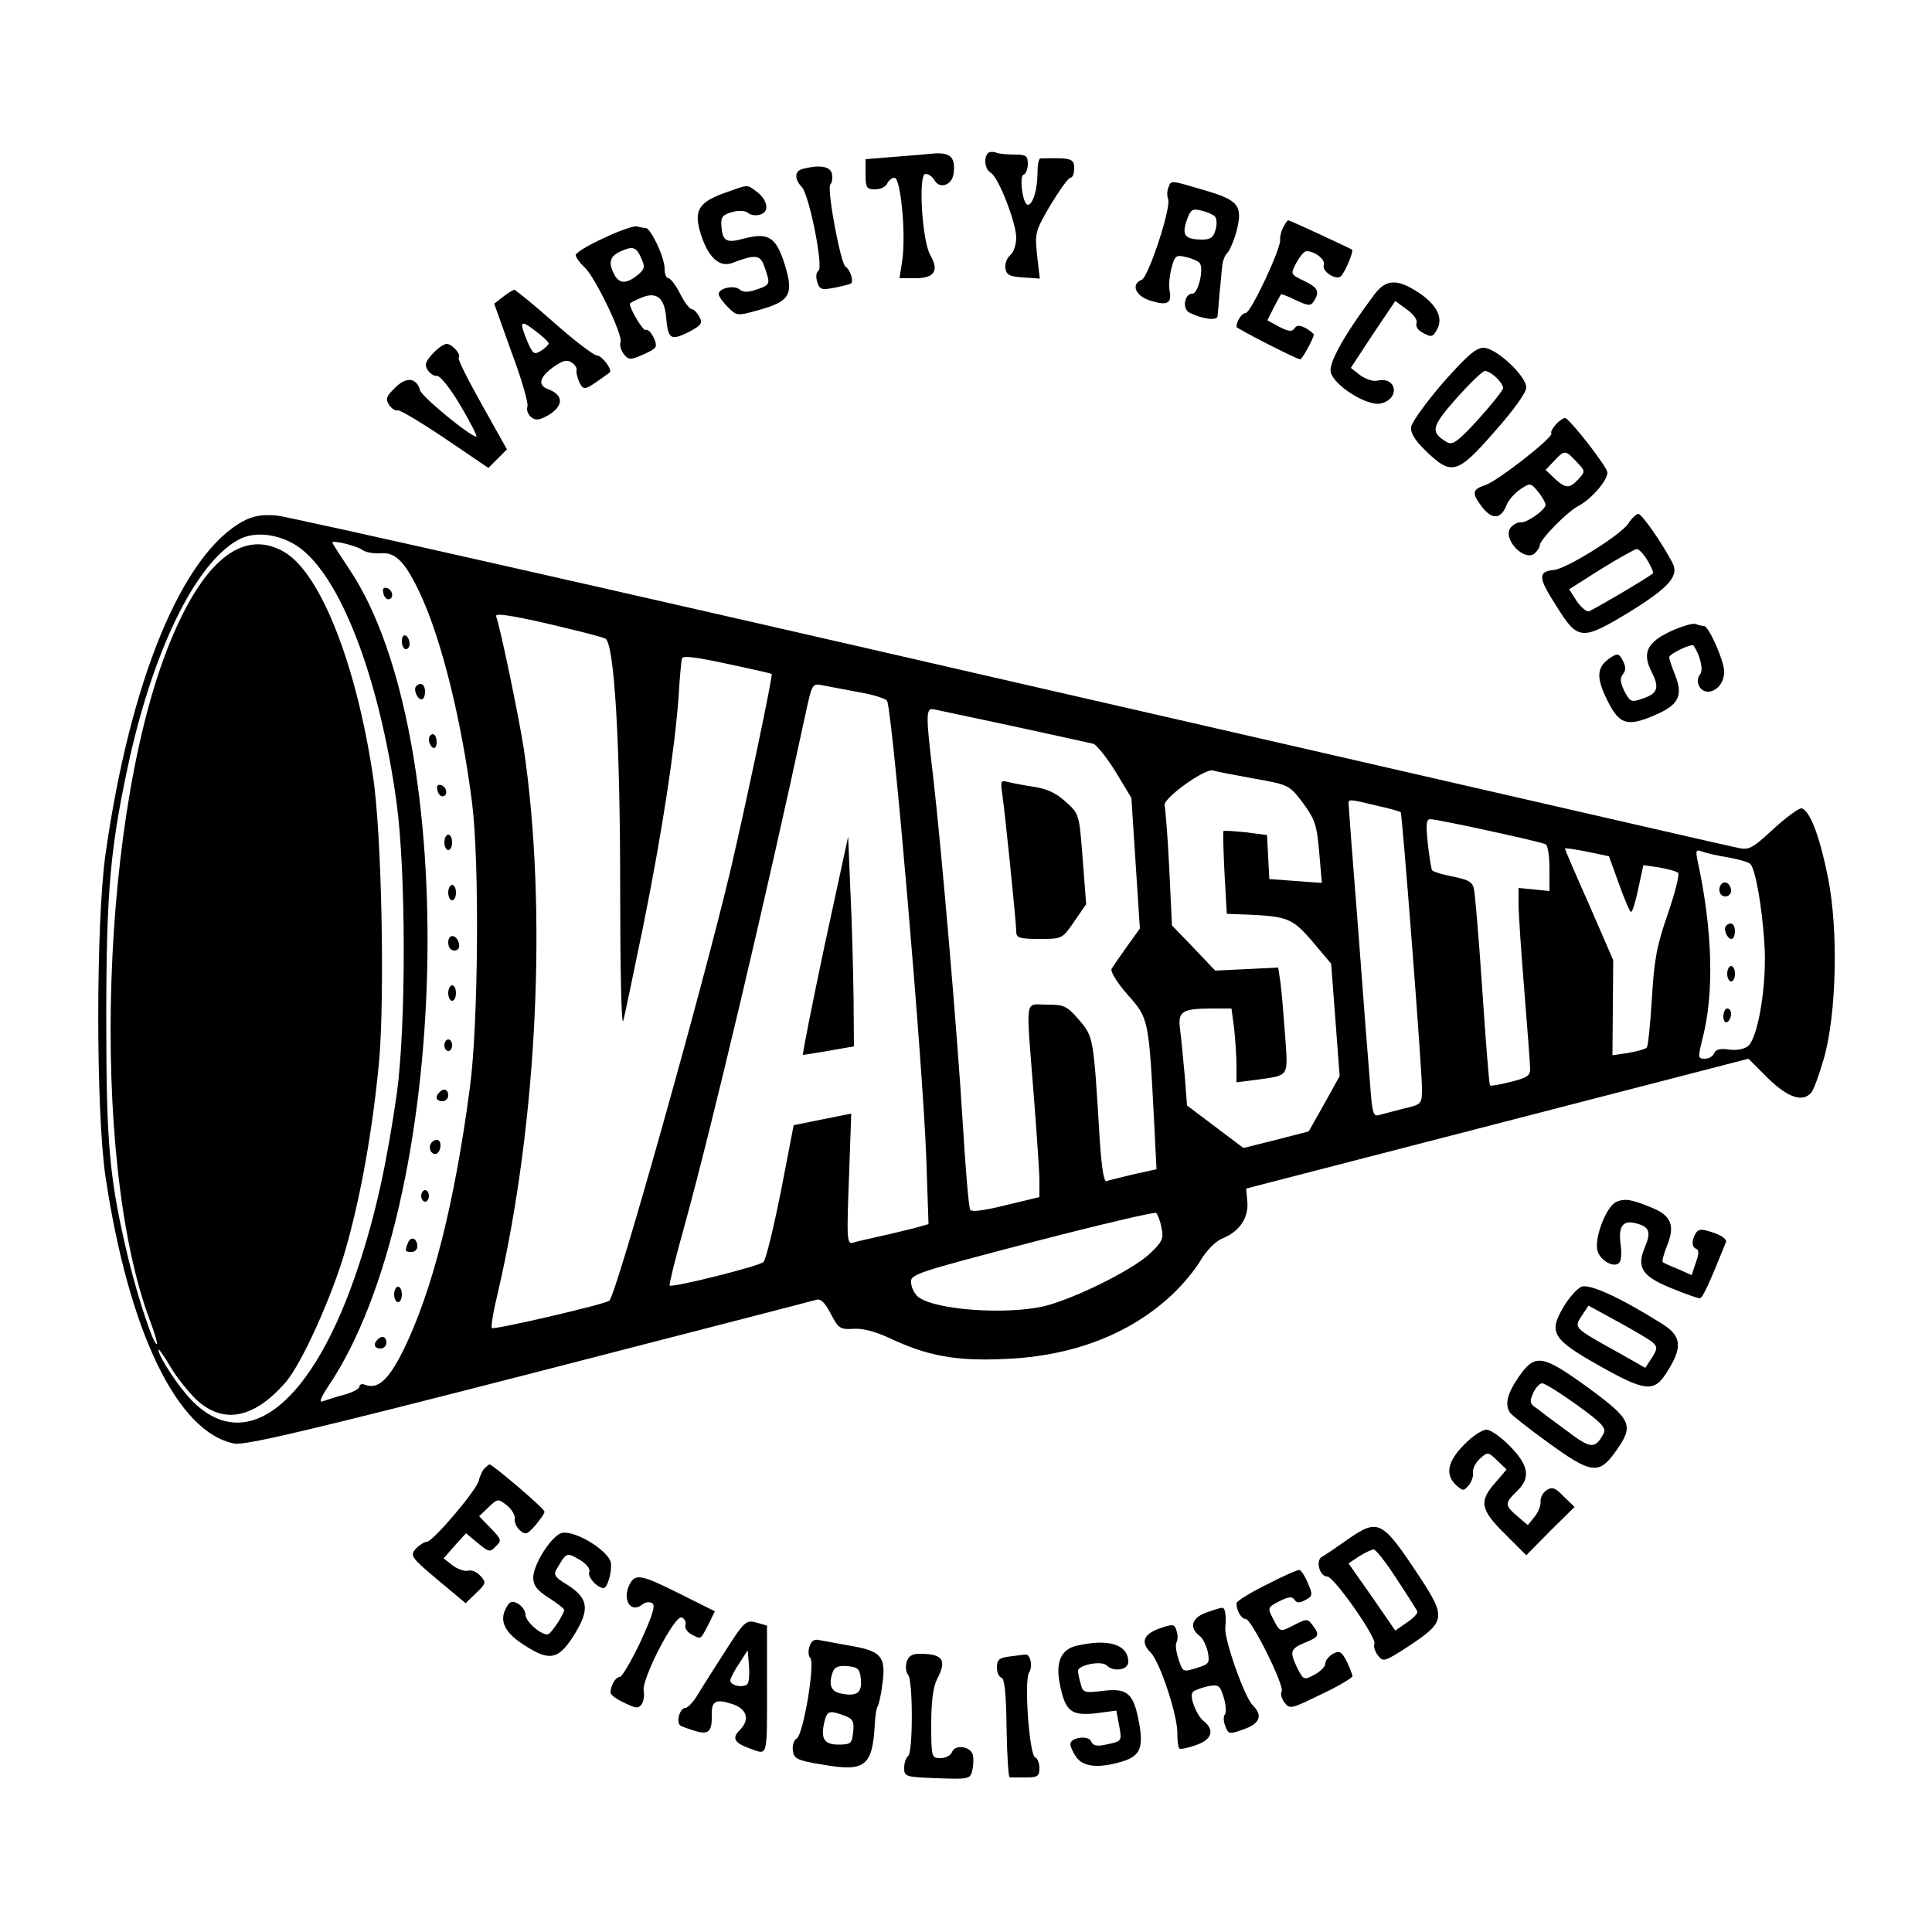
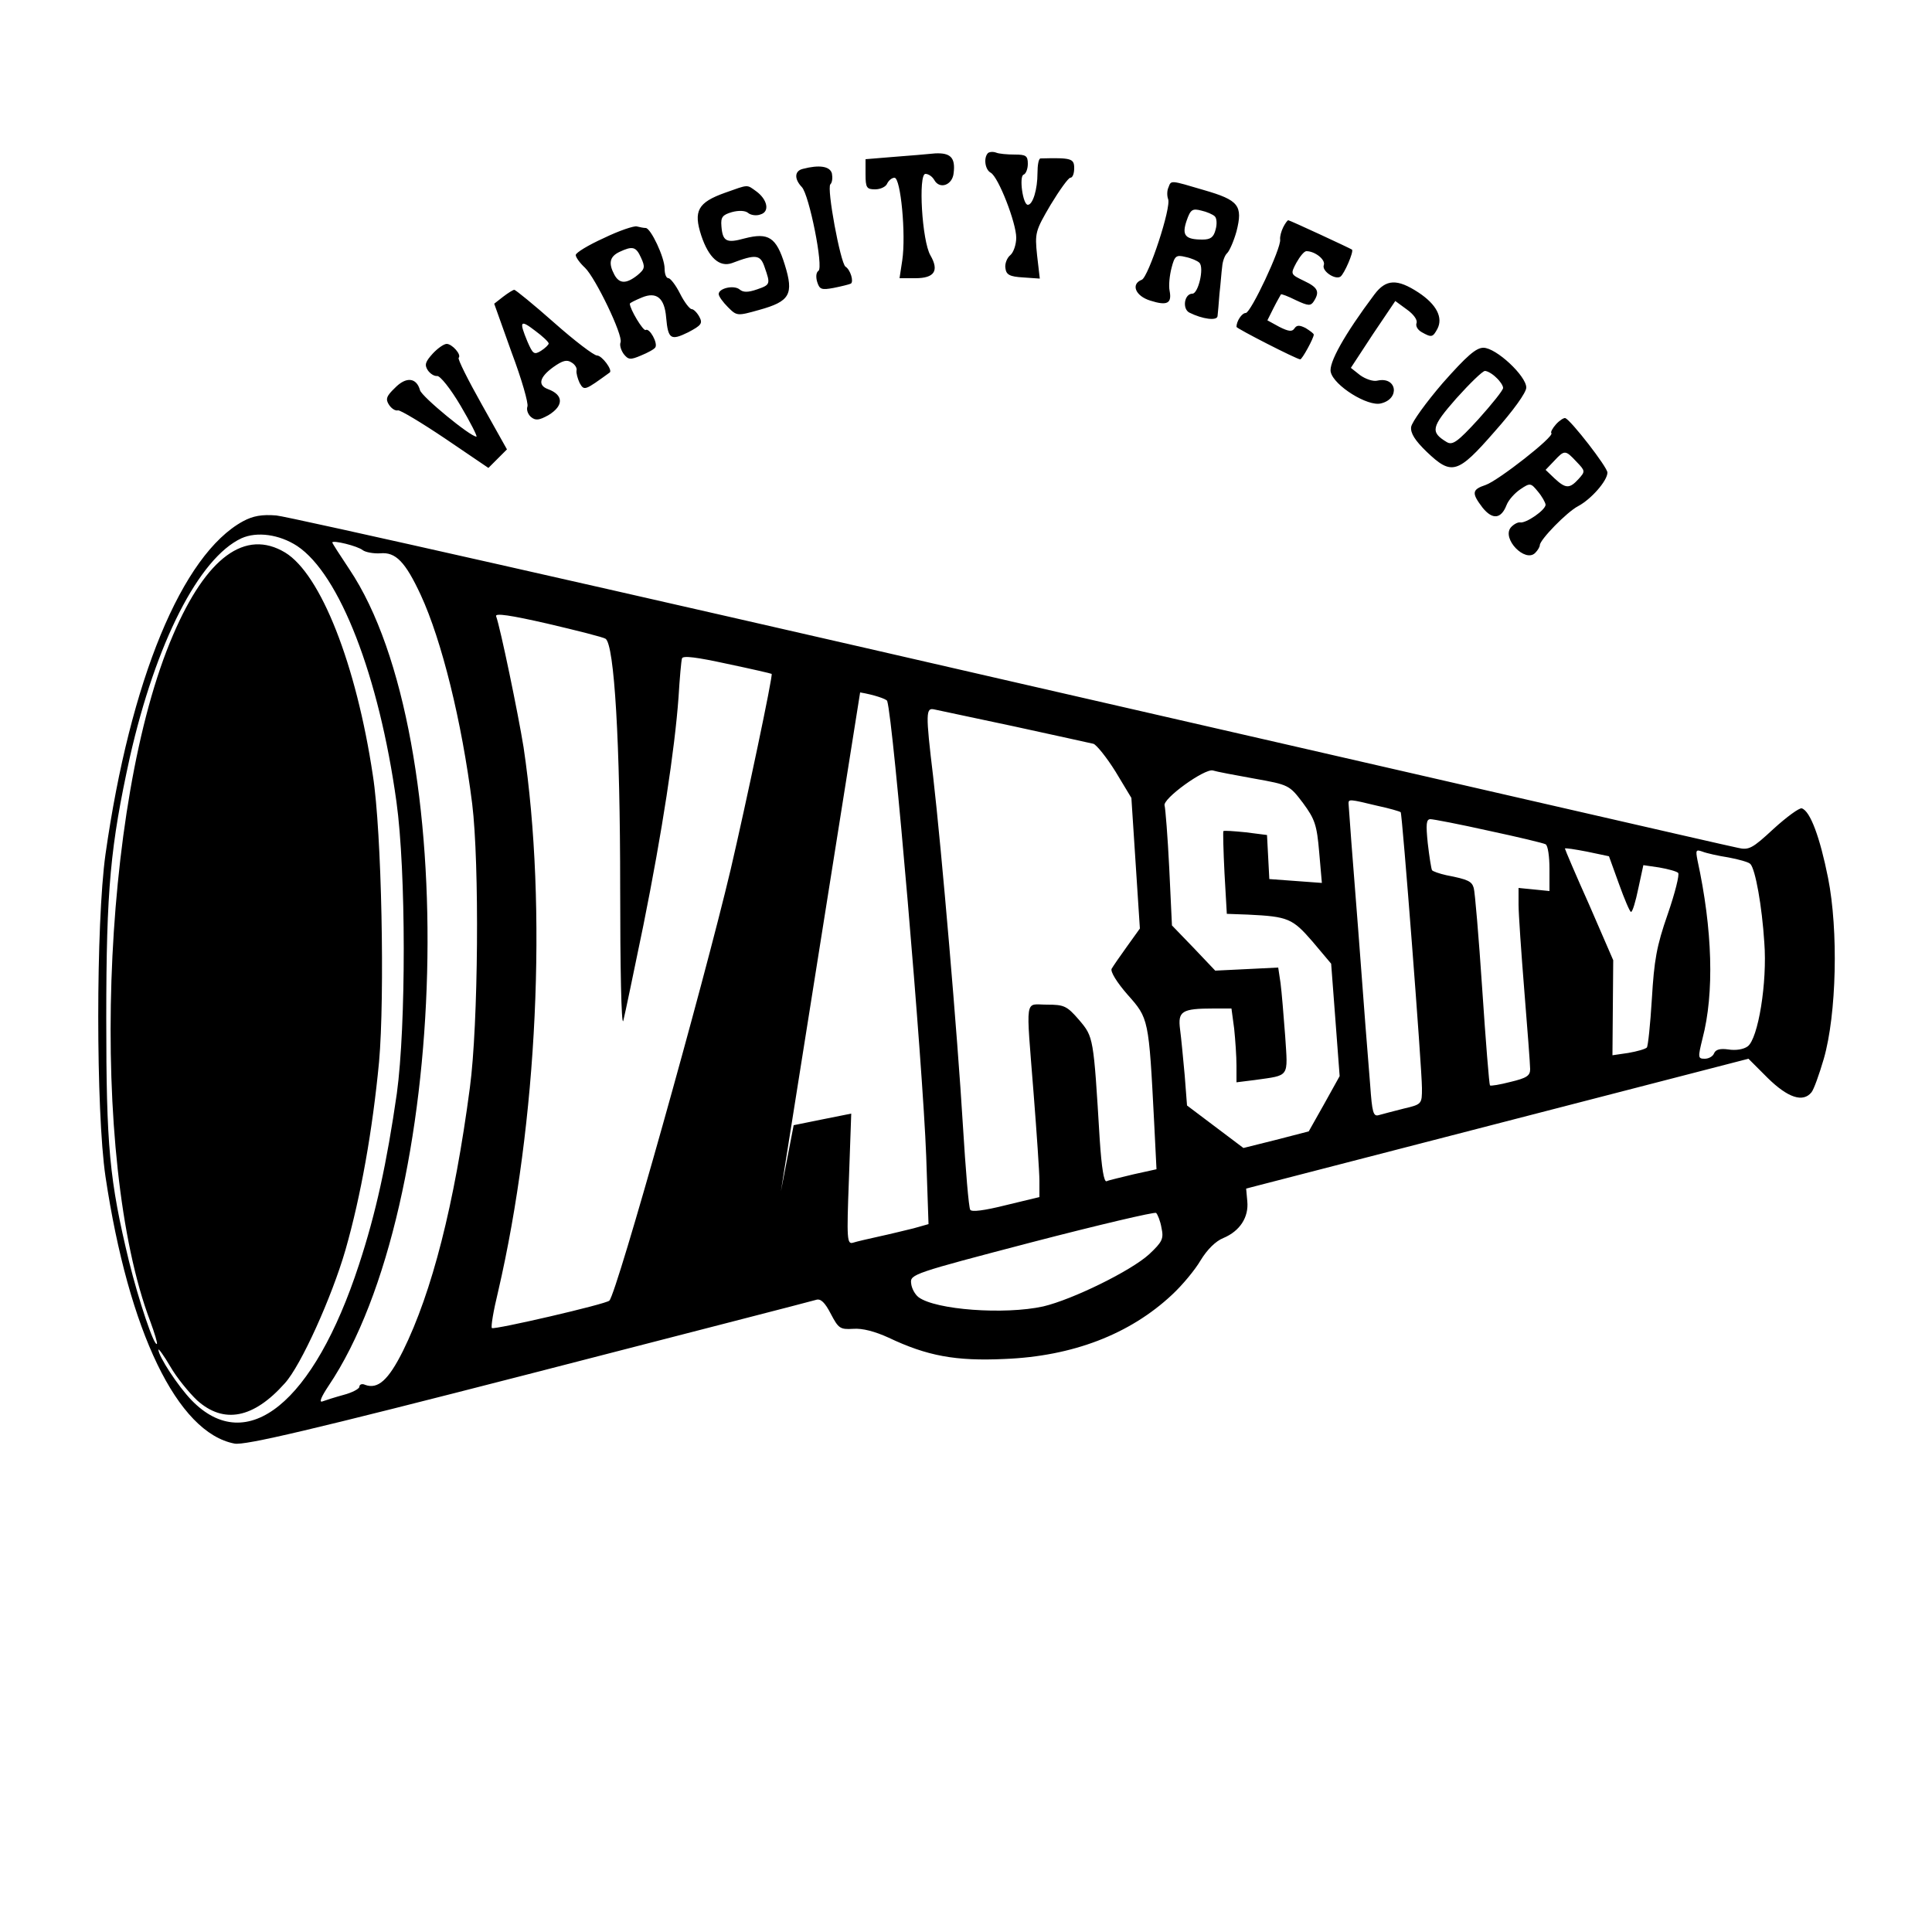
<svg xmlns="http://www.w3.org/2000/svg" version="1" width="666.667" height="666.667" viewBox="0 0 500 500">
-   <path d="M242 39.7c-1.9.2-6.8.6-10.7.9l-7.3.6v3.9c0 3.5.3 3.9 2.5 3.9 1.4 0 2.8-.7 3.1-1.5.4-.8 1.2-1.5 1.9-1.5 1.6 0 3 14.7 2 21.4l-.7 4.6h4.1c4.9 0 6.2-1.9 3.9-5.9-2.2-3.7-3.2-21.1-1.3-21.1.8 0 1.8.7 2.3 1.6 1.4 2.5 4.7 1.3 5-1.8.5-4-.8-5.3-4.8-5.1zM255.7 39.6c-1.2 1.2-.8 4.3.7 5.1 2 1.1 6.6 13 6.6 16.8 0 1.8-.7 3.8-1.5 4.5-.9.7-1.5 2.3-1.3 3.4.2 1.7 1.1 2.2 4.6 2.4l4.3.3-.7-6c-.6-5.8-.5-6.3 3.5-13.1 2.3-3.8 4.6-7 5.1-7 .6 0 1-1.1 1-2.5 0-2.5-.8-2.7-8.7-2.5-.5 0-.8 1.7-.8 3.8 0 4.2-1.2 8.2-2.5 8.2s-2.3-7.4-1.1-7.8c.6-.2 1.1-1.5 1.1-2.8 0-2.1-.5-2.4-3.4-2.4-1.9 0-4.1-.2-4.8-.5-.8-.3-1.7-.2-2.1.1zM207.8 43.7c-2.2.5-2.3 2.6-.3 4.7 1.9 1.9 5.7 20.9 4.3 21.7-.6.4-.7 1.6-.3 2.9.6 1.9 1.1 2.1 4.3 1.5 2-.4 4-.9 4.4-1.1.8-.5-.1-3.6-1.4-4.4-1.3-1-4.9-20.3-3.9-21.3.5-.5.6-1.7.4-2.8-.5-1.9-3.3-2.3-7.5-1.2zM302.4 48.5c-.4.8-.4 2.2-.1 3 .9 2.1-5.1 20.2-6.8 20.9-2.9 1.1-1.7 4.2 2.2 5.4 4.4 1.4 5.6.7 5-2.5-.3-1.4 0-4.1.5-6 .8-3.1 1.2-3.4 3.6-2.8 1.5.3 3.1 1 3.6 1.5 1.3 1.3-.3 8-1.8 8-2.1 0-2.7 3.9-.8 4.9 3.4 1.7 7.2 2.2 7.3.9.1-.7.3-3.3.5-5.8.3-2.5.5-5.6.7-7 .1-1.4.7-3 1.3-3.5.6-.6 1.7-3.1 2.4-5.6 1.7-6.7.6-8.1-8.4-10.7-8.8-2.6-8.5-2.6-9.2-.7zm12 7.5c.5.5.6 2 .2 3.4-.5 2-1.3 2.6-3.4 2.6-4.5 0-5.4-1.1-4.1-4.9 1-2.9 1.5-3.2 3.8-2.6 1.4.3 3 1 3.5 1.5zM187.6 49.9c-7 2.5-8.2 4.7-6.1 11.1 1.9 5.7 4.7 8.2 7.9 7.1 6.3-2.4 7.4-2.2 8.5 1.1 1.5 4.3 1.5 4.5-2 5.7-2.3.8-3.6.8-4.5 0-1.5-1.2-5.4-.3-5.4 1.2 0 .6 1.1 2.1 2.4 3.4 2.3 2.3 2.4 2.3 8.1.7 7.9-2.2 9-4 6.6-11.7-2.2-7.1-4.2-8.4-10.4-6.8-4.7 1.3-5.7.8-6-3.2-.2-2.3.3-2.9 2.7-3.6 1.8-.5 3.5-.4 4.2.2.7.6 2.2.8 3.2.4 2.5-.7 1.8-3.9-1.1-6-2.5-1.8-1.9-1.8-8.1.4zM332.1 58.8c-.5 1-.9 2.4-.8 3.2.3 2.2-7.6 19-8.9 19-1 0-2.4 2.1-2.4 3.6 0 .4 15.6 8.4 16.5 8.4.5 0 3.5-5.5 3.5-6.4 0-.3-1-1-2.1-1.7-1.6-.8-2.3-.8-2.9.1-.6.9-1.5.8-3.9-.4l-3.1-1.7 1.6-3.2c.9-1.8 1.8-3.3 1.9-3.5.1-.2 1.9.5 3.9 1.5 3.2 1.5 3.8 1.5 4.6.3 1.6-2.5 1.1-3.6-2.5-5.3-3.5-1.7-3.6-1.7-2-4.7.9-1.6 2-3 2.6-3 2.2 0 5 2.2 4.5 3.6-.6 1.5 2.9 3.9 4.3 3 1-.7 3.5-6.5 3-7-.6-.4-16.1-7.6-16.5-7.6-.2 0-.8.8-1.3 1.8zM156.3 61.6c-4 1.8-7.3 3.8-7.3 4.4 0 .6 1.1 2.1 2.4 3.3 2.7 2.6 9.9 17.5 9.2 19.3-.3.7.1 2 .8 3 1.2 1.5 1.7 1.6 4.5.4 1.7-.7 3.4-1.6 3.7-2.1.7-1.1-1.5-5.1-2.5-4.5-.6.4-4.1-5.4-4.1-6.8 0-.2 1.4-.9 3.1-1.6 3.8-1.6 5.9.1 6.3 5.2.5 5.6 1.2 6 5.7 3.8 3.4-1.8 3.8-2.3 2.9-4-.6-1.1-1.5-2-2-2s-1.9-1.8-3-4-2.5-4-3-4c-.6 0-1-1.1-1-2.5 0-2.9-3.6-10.5-4.9-10.5-.5 0-1.5-.2-2.3-.4-.7-.2-4.6 1.1-8.5 3zm9.6 5.1c1.1 2.4 1 2.9-.9 4.5-2.9 2.3-4.7 2.3-6-.1-1.6-3-1.2-4.7 1.3-5.9 3.4-1.6 4.3-1.4 5.6 1.5zM355.7 76.2c-7.8 10.4-11.9 17.8-11.3 20.1.8 3.5 9.6 9 13 8.1 5-1.2 4.1-7-.9-5.9-1.1.3-3.1-.4-4.5-1.4l-2.4-1.9 5.7-8.7 5.8-8.6 3 2.2c1.7 1.2 2.8 2.7 2.5 3.5-.3.8.3 1.8 1.4 2.4 2.5 1.4 2.8 1.3 4-.9 1.5-2.9-.2-6.3-4.9-9.4-5.5-3.6-8.4-3.5-11.4.5zM130.2 76.8l-2.3 1.8 4.5 12.6c2.6 6.9 4.4 13.2 4.1 14-.3.8.1 2 .9 2.7 1.2 1 2.1.9 4.6-.5 3.9-2.4 3.9-5.2-.2-6.7-2.7-1-2.2-3.1 1.4-5.7 2.4-1.7 3.5-2 4.7-1.2.9.5 1.5 1.5 1.3 2.1-.1.7.3 2.1.8 3.2 1.2 2.1 1.3 2 7.8-2.7.8-.6-2-4.4-3.3-4.4-.8 0-5.8-3.8-11.1-8.5s-10-8.5-10.3-8.5c-.3 0-1.6.8-2.9 1.8zM142 88.9c0 .3-.9 1.2-2 1.9-1.8 1.1-2.1.8-3.5-2.4-2.2-5.3-1.9-5.8 2-2.8 1.9 1.4 3.5 2.9 3.5 3.3zM112 91.5c-1.9 2.1-2.2 2.9-1.3 4.3.6.9 1.7 1.6 2.4 1.5.8-.1 3.5 3.3 6.1 7.7 2.6 4.4 4.4 8 4.1 8-1.6 0-14.1-10.3-14.6-12-.9-3.3-3.6-3.6-6.5-.6-2.2 2.1-2.5 2.9-1.5 4.4.6.9 1.6 1.6 2.3 1.4.6-.1 6.1 3.2 12.2 7.3l11.2 7.6 2.4-2.4 2.4-2.4-6.5-11.6c-3.6-6.4-6.3-11.8-6-12.1.8-.8-1.7-3.6-3.1-3.6-.7 0-2.3 1.1-3.6 2.5zM373.4 99.1c-4.3 5-8 10.1-8.2 11.4-.2 1.6 1 3.5 4 6.4 6.5 6.2 8 5.8 17.6-5.2 4.8-5.4 8.2-10.1 8.2-11.4 0-3-7.8-10.3-11.1-10.3-1.9 0-4.3 2.1-10.5 9.1zm13.8-1.4c1 .9 1.8 2.1 1.8 2.7 0 .6-2.9 4.2-6.4 8.1-5.4 5.9-6.7 6.8-8.2 5.9-4.3-2.6-4-3.9 2.5-11.3 3.5-3.9 6.8-7.1 7.4-7.1.6 0 1.9.7 2.9 1.7zM402.7 109.8c-.9 1-1.5 2.1-1.2 2.3.8.9-13.8 12.3-17 13.4-3.6 1.2-3.7 2.1-.8 5.9 2.6 3.2 4.8 2.9 6.2-.7.5-1.3 2.1-3.1 3.6-4.1 2.5-1.7 2.7-1.6 4.5.6 1.1 1.3 1.9 2.8 2 3.4 0 1.4-5.1 4.9-6.6 4.6-.6-.1-1.7.5-2.4 1.3-2.4 2.9 3.7 9.2 6.3 6.6.7-.7 1.2-1.6 1.2-2 0-1.4 7-8.6 9.9-10.1 3.4-1.8 7.6-6.6 7.6-8.7 0-1.4-9.4-13.5-10.9-14.1-.4-.1-1.5.6-2.4 1.6zm5.3 9.7c2.3 2.4 2.3 2.5.5 4.5-2.3 2.5-3.3 2.5-6.2-.2l-2.3-2.2 2.2-2.3c2.7-2.9 2.9-2.9 5.8.2zM62.9 134.9c-15.8 8.6-29.2 41.1-35.6 86.2-2.5 17.8-2.5 66.5 0 83.4 6 40.1 18.6 66.3 33.4 69.1 2.7.5 19.8-3.5 76.2-18 39.9-10.3 73.4-18.9 74.3-19.2 1.2-.4 2.3.7 3.8 3.6 2 3.8 2.4 4.1 5.8 3.9 2.4-.2 5.7.7 9.2 2.3 9.9 4.7 17.3 6.1 30 5.5 17.6-.7 32.4-6.4 43.3-16.6 2.7-2.5 6-6.5 7.4-8.9 1.7-2.8 3.9-5 5.9-5.8 4.3-1.8 6.6-5.4 6.2-9.5l-.3-3.3 65-16.8 65-16.8 5 5c5.2 5.1 9.1 6.4 11.3 3.7.6-.7 2-4.6 3.2-8.7 3.3-11.5 3.8-33.2 1.1-46.8-2.1-10.5-4.6-17.3-6.8-18-.6-.2-3.9 2.2-7.3 5.3-5.5 5.1-6.4 5.6-9.3 4.9-1.8-.3-86.4-19.8-188.2-43.1-101.7-23.4-187.2-42.7-190-42.9-3.7-.3-6 .1-8.6 1.5zm14 6.4c11 7.3 21.2 33.7 25.7 66.2 2.5 18 2.5 57.9.1 75.5-2.6 18-5.4 30.9-9.8 44.3-11.7 35.8-29 49.8-43.3 35.1-3.5-3.6-8.6-11.4-8.6-13.1 0-.4 1.4 1.5 3.1 4.4 1.6 2.8 4.8 6.7 6.9 8.7 6.9 6.2 14.6 4.7 22.7-4.4 4.2-4.6 12.2-22.4 15.7-34.5 4-14 7-30.9 8.7-48.7 1.5-16.8.7-59.5-1.6-74.1-4.3-28.8-13.5-52.1-22.7-57.7-10.3-6.2-20.4 1.2-29 21.3C26 207.8 23 300.1 38.9 342c1.1 3 1.9 5.6 1.7 5.8-.7.7-4.7-11.2-7.2-21.3-5.1-21.1-5.9-29.8-5.9-63 0-33.5 1.1-44.7 6.1-67.5 6.7-29.6 17.9-51.6 28.9-56.7 4-1.8 9.8-1 14.4 2zm17 1.1c.7.5 2.7.9 4.5.8 4-.4 6.5 2.2 10.5 10.8 5.4 11.7 10.6 32.6 13.3 54 1.9 15.5 1.6 57.1-.6 73.5-4 30.3-9.8 52.9-17.3 68.1-3.8 7.6-6.5 10-9.8 8.8-.8-.4-1.5-.1-1.5.5 0 .5-1.8 1.5-4.1 2.1-2.2.6-4.7 1.4-5.5 1.7-.9.3-.2-1.3 1.6-4 31.6-46.9 34.7-167.7 5.4-211.4-2.4-3.6-4.4-6.7-4.4-6.9 0-.7 6.6.9 7.9 2zm62.8 22.9c2.3 1.4 3.8 27.1 3.8 64.4 0 20.5.3 36 .8 34.5.4-1.5 2.7-12.6 5.2-24.7 4.9-24.4 8.1-45.4 9.1-59 .3-5 .7-9.5.9-10.1.2-.8 3.9-.3 11.7 1.4 6.2 1.3 11.4 2.5 11.5 2.6.4.3-6.6 33.4-10.6 50.6-7 29.6-29.5 109.8-31.4 111.6-.8.9-29.8 7.6-30.4 7.1-.3-.3.4-4.5 1.6-9.4 10.2-44 12.8-99.3 6.6-140.9-1.4-8.7-6-30.9-7.1-33.9-.4-.9 3.7-.3 13.3 1.9 7.7 1.8 14.4 3.5 15 3.9zm65.9 13.9c3.6.6 6.8 1.7 7 2.2 1.6 5 9.2 93.9 10.1 117.8l.6 17.6-3.9 1.1c-2.1.5-6.1 1.5-8.9 2.1-2.7.6-5.8 1.3-6.7 1.6-1.6.5-1.7-.8-1.1-16.4l.6-17-7.5 1.5-7.4 1.5-3.3 17.1c-1.9 9.5-3.9 17.7-4.5 18.3-1.1 1.1-23.6 6.7-24.3 6.1-.2-.2 1.5-7.1 3.8-15.3 7.1-25.7 21.1-84.8 31.4-132.8 1.7-7.8 1.7-7.8 4.6-7.2 1.6.3 5.9 1.1 9.5 1.8zm39.9 8.8c10.5 2.3 19.7 4.3 20.5 4.5.8.3 3.4 3.5 5.7 7.2l4.1 6.8 1.1 16.9 1.1 16.9-3.3 4.6c-1.8 2.5-3.6 5.1-4 5.8-.4.7 1.3 3.5 4.1 6.7 5.5 6.2 5.5 6.1 6.9 33.2l.6 12-5.9 1.3c-3.2.8-6.4 1.5-7 1.8-.7.3-1.3-3.3-1.8-10.9-1.6-26.5-1.6-26.4-5.3-30.8-3.2-3.7-3.9-4-8.4-4-5.8 0-5.4-2.6-3.4 23 .8 10.2 1.5 20.4 1.5 22.6v4.2l-8.7 2.1c-5.6 1.4-8.8 1.8-9.2 1.2-.4-.6-1.2-10.4-1.9-21.8-1.4-23.3-5.5-71.2-7.7-90.3-2-16.6-1.9-17.9.3-17.4.9.2 10.3 2.2 20.7 4.4zm62.1 13.5c9 1.6 9.1 1.7 12.6 6.3 3.1 4.2 3.6 5.7 4.2 12.7l.7 8-6.8-.5-6.8-.5-.3-5.7-.3-5.7-5.5-.7c-3-.3-5.6-.5-5.8-.3-.1.2 0 5.1.3 10.9l.6 10.5 5.5.2c10.4.5 11.5 1 16.7 7l4.8 5.7 1.1 14.5 1.1 14.6-4 7.2-4 7.1-8.5 2.2-8.4 2.1-7.3-5.5-7.3-5.5-.6-7.8c-.4-4.3-.9-9.7-1.2-11.9-.6-4.7.4-5.4 8.7-5.4h4.6l.7 5.2c.3 2.9.6 7.2.6 9.6v4.3l4.8-.6c9.1-1.3 8.5-.5 7.8-11.4-.4-5.3-.9-11.4-1.2-13.7l-.6-4-8.1.4-8.2.4-5.6-5.9-5.6-5.8-.7-14.8c-.4-8.2-1-15.5-1.2-16.2-.7-1.7 10.4-9.7 12.5-9.1.9.3 5.7 1.2 10.7 2.1zm31.7 7c3.3.7 6 1.5 6.2 1.7.4.4 5.5 66.4 5.5 71.4 0 4.1 0 4.2-4.7 5.3-2.7.7-5.5 1.4-6.5 1.7-1.4.4-1.7-.7-2.2-7.8-.4-4.6-1.8-22.6-3.1-40.2-1.4-17.5-2.5-32.2-2.5-32.7 0-1.1.3-1.1 7.3.6zm29 6.5c7.5 1.6 14.2 3.2 14.7 3.5.6.3 1 3.2 1 6.3v5.8l-4-.4-4-.4v4.3c0 2.4.7 12.5 1.5 22.4.8 9.9 1.5 19 1.5 20.2 0 1.7-.9 2.3-5.1 3.3-2.7.7-5.1 1.1-5.3.9-.2-.2-1.1-11.4-2-24.9-.9-13.5-1.9-25.3-2.2-26.2-.5-1.7-1.4-2.2-7.1-3.3-1.8-.4-3.5-1-3.7-1.3-.2-.4-.7-3.5-1.1-7-.5-4.9-.4-6.2.7-6.2.7 0 7.5 1.3 15.1 3zm33.7 13.8c1.4 3.9 2.8 7.2 3.1 7.2.4 0 1.2-2.7 1.9-6.1l1.3-6 4.1.6c2.3.4 4.5 1 4.9 1.4.4.4-.8 5.2-2.7 10.7-2.9 8.3-3.5 11.9-4.1 21.9-.4 6.6-1 12.3-1.3 12.6-.4.4-2.5 1-4.8 1.4l-4.1.6.1-12.3.1-12.3-6.2-14.3c-3.5-7.8-6.3-14.4-6.3-14.6 0-.2 2.6.2 5.7.8l5.7 1.2 2.6 7.2zm28.3-6.9c2.7.5 5.2 1.2 5.7 1.7 1.3 1.4 3 10.9 3.6 20.3.8 10.4-1.6 24.9-4.3 26.9-1.1.8-3.1 1.1-5 .8-2.1-.3-3.3 0-3.7 1-.3.8-1.4 1.4-2.4 1.4-1.8 0-1.8-.3-.6-5.2 3.1-11.8 2.6-28.3-1.3-46.2-.5-2.6-.4-2.8 1.3-2.2 1 .4 4.1 1.1 6.7 1.5zm-146.7 95.9c.6 2.8.2 3.6-3.2 6.8-4.7 4.3-19.8 11.7-27.4 13.5-10 2.2-27.9.9-32.3-2.4-.9-.7-1.8-2.3-1.9-3.6-.3-2.3.6-2.6 31.2-10.6 17.3-4.5 31.8-7.9 32.2-7.6.4.4 1.1 2.1 1.4 3.9z" />
-   <path d="M99.2 153.4c.1 1 .8 1.7 1.3 1.7 1.5-.1 1.2-2.4-.3-2.9-.9-.3-1.3.2-1 1.2zM104 165.9c0 1.2.5 2.1 1 2.1.6 0 1-.6 1-1.4 0-.8-.4-1.8-1-2.1-.5-.3-1 .3-1 1.4zM107.7 177.6c-.8.8.3 3.4 1.4 3.4.5 0 .9-.9.9-2 0-1.9-1.1-2.6-2.3-1.4zM111 191.4c0 .8.5 1.8 1 2.1.6.3 1-.3 1-1.4 0-1.2-.4-2.1-1-2.1-.5 0-1 .6-1 1.4zM113.2 204.4c.1 1 .8 1.7 1.3 1.7 1.5-.1 1.2-2.4-.3-2.9-.9-.3-1.3.2-1 1.2zM115 218c0 1.1.5 2 1 2 .6 0 1-.9 1-2s-.4-2-1-2c-.5 0-1 .9-1 2zM116 231c0 1.1.5 2 1 2 .6 0 1-.9 1-2s-.4-2-1-2c-.5 0-1 .9-1 2zM116 243.9c0 1.2.6 2.1 1.6 2.1.9 0 1.4-.7 1.2-1.7-.5-2.5-2.8-2.8-2.8-.4zM116 257c0 1.1.5 2 1 2 .6 0 1-.9 1-2s-.4-2-1-2c-.5 0-1 .9-1 2zM115 270.5c0 .8.5 1.5 1 1.5.6 0 1-.7 1-1.5s-.4-1.5-1-1.5c-.5 0-1 .7-1 1.5zM113.7 282.7c-1.2 1.1-.8 2.3.8 2.3.8 0 1.5-.7 1.5-1.5 0-1.6-1.2-2-2.3-.8zM111.5 296c-.8 1.3.4 3.2 1.6 2.5 1.2-.8 1.2-3.5 0-3.5-.6 0-1.3.4-1.6 1zM109 309.5c0 .8.5 1.5 1 1.5.6 0 1-.7 1-1.5s-.4-1.5-1-1.5c-.5 0-1 .7-1 1.5zM105.6 321.6c-.9 2.2-.8 2.4.9 2.4.8 0 1.5-.6 1.5-1.4 0-2.2-1.7-2.8-2.4-1zM102 335c0 1.1.5 2 1 2 .6 0 1-.9 1-2s-.4-2-1-2c-.5 0-1 .9-1 2zM97.7 346.7c-1.2 1.1-.8 2.3.8 2.3.8 0 1.5-.7 1.5-1.5 0-1.6-1.2-2-2.3-.8zM213.4 244.7c-3.3 15.6-5.8 28.3-5.6 28.3.3 0 3.4-.5 6.9-1.1l6.3-1.1-.1-12.7c-.1-6.9-.4-19.1-.8-27.1l-.6-14.5-6.1 28.2zM259.4 205.6c.7 4.9 3.6 33 3.6 35.5 0 1.6.8 1.9 6 1.9 5.9 0 5.9 0 9-4.5l3.1-4.5-.9-11.7c-.9-11.6-.9-11.7-4.4-14.8-2.5-2.3-4.9-3.4-8.4-3.9-2.7-.4-5.7-1-6.8-1.3-1.6-.4-1.7-.1-1.2 3.3zM445.6 228.7c-1.2 1.2-.6 3.3.9 3.3.8 0 1.5-.6 1.5-1.4 0-1.7-1.4-2.8-2.4-1.9zM446.7 239.6c-.8.8.3 3.4 1.4 3.4.5 0 .9-.9.9-2 0-1.9-1.1-2.6-2.3-1.4zM447 252c0 1.1.5 2 1 2 .6 0 1-.9 1-2s-.4-2-1-2c-.5 0-1 .9-1 2zM446 263.1c0 1.1.5 1.7 1 1.4.6-.3 1-1.3 1-2.1s-.4-1.4-1-1.4c-.5 0-1 .9-1 2.1zM421.4 135.5c-1.9 2.9-15.8 11.6-19.2 12-4.2.4-4.2 1.9.5 9.2 5.7 9.2 6.6 9.2 19.3 1.5 10.1-6.3 12.6-9.2 10.8-12.6-2.8-5.3-7.9-12.6-8.8-12.6-.5 0-1.7 1.1-2.6 2.5zm5 9.6c1 1.7 1.6 3.1 1.4 3.3-2.6 1.9-15.6 9.5-16.6 9.8-.6.2-2.1-1.1-3.2-2.7l-1.9-3 8.2-5.2c4.5-2.8 8.7-5.1 9.2-5.2.6-.1 1.9 1.3 2.9 3zM432.3 163.4c-6.1 2.9-7.4 5.6-4.8 10.6 2 4 1.5 5.5-2.4 6.8-2.9 1-3.2.9-4.7-1.9-1.1-2.3-1.2-3.4-.4-4.4.8-1 .8-1.9 0-3.5-1-1.9-1.4-2-3.2-.8-3.6 2.4-3.8 5-.9 10.9 3.1 6.4 5.2 7.1 12.3 4 6.2-2.6 7.4-5 5.4-10.2-.9-2.2-1.6-4.3-1.6-4.8 0-.9 5.9-3.7 6.3-3 1.7 2.5 2.6 6.3 1.7 7.4-1.4 1.7-.2 4.5 2 4.5 2.3 0 4.3-2.4 4.2-5.3 0-2.7-4-11.7-5.2-11.7-.4 0-1.4-.2-2.2-.5-.7-.3-3.6.6-6.5 1.9zM418.4 311c-2.6 1-5.8 9.2-5 12.6.7 2.8 4.7 4.8 5.8 3 .4-.6.5-2.7.2-4.6-.6-4.7.6-6.3 4-5.4 3.5.9 4 2.2 2.2 6.4-2.1 5.1-.5 7.4 7 10.4 3.6 1.5 6.8 2.6 7.3 2.6.7 0 2.3-3.4 6.8-14.6.2-.7-1.2-1.7-3.3-2.4-3-1-3.8-1-4.5.1-1.2 1.9-1.1 3.7.1 4.1.7.2.7 1.4-.1 3.5l-1.1 3.3-3.6-1.6c-2-.8-3.8-1.6-3.9-1.8-.2-.2.3-2.2 1.2-4.4 2-5 1-7.6-3.9-9.6-5.3-2.2-7-2.5-9.2-1.6zM409.3 333c-1.2.5-3.3 2.9-4.7 5.3-3.9 6.6-2.8 8.3 9.2 15.1 12.1 6.8 14.3 7 17.6 1.7 4.1-6.4 3.8-9.3-1.1-12.4-10.8-6.8-18.8-10.5-21-9.7zm18.5 14.5c1.2 1.1 1.1 1.7-.3 3.9l-1.7 2.6-6.7-3.8c-11.9-6.6-11.8-6.5-9.8-9.6l1.8-2.7 7.7 4.2c4.2 2.3 8.3 4.7 9 5.4zM393 356.4c-3 4.4-3.6 7.1-2.2 9.2.4.6 4.8 4.1 9.8 7.7 11.1 8.1 13.2 8.4 17.4 2.5 5-6.9 4.4-8.3-6.9-16.6-12-8.7-13.8-9-18.1-2.8zm15.1 7.2c6.4 4.6 7.7 6 6.9 7.4-2.2 4.1-3.3 4-9.5-.7-3.3-2.4-6.9-5.1-7.9-5.9-1.7-1.1-1.8-1.7-.8-3.9.6-1.4 1.7-2.5 2.3-2.5.7 0 4.7 2.5 9 5.6zM378.9 373.9c-4.3 4.3-5 7.8-2 10.5 1.7 1.5 1.9 1.5 3.2 0 .8-1 1.3-2.5 1.1-3.4-.1-.9.7-2.5 1.8-3.5 2-1.8 2.1-1.8 4.5.5l2.4 2.3-2.9 3.4c-4.3 4.8-3.9 7 2.5 13.3l5.5 5.5 6.2-6.3 6.3-6.2-2.8-2.7c-2.2-2.3-3-2.6-4.5-1.6-.9.6-1.6 1.9-1.5 2.9.1 1-.6 2.8-1.6 4l-1.7 2.1-2.7-2.3c-3.3-2.8-3.3-3.4-.2-6.4 3.7-3.5 3.2-6.7-1.7-11.7-2.3-2.4-5.1-4.3-6.1-4.3-1.1 0-3.7 1.7-5.8 3.9zM125.2 380.2c-.5.7-1.1 2.1-1.3 3-.5 2.4-11.9 15.8-13.4 15.8-.6 0-1.9.8-2.9 1.8-1.5 1.8-1.3 2.2 5.6 8l7.3 6.1 2.7-2.6c2.6-2.5 2.7-2.8 1.1-4.5-.9-1-2.3-1.6-3.2-1.3-.9.2-2.7-.4-4-1.4l-2.3-1.8 2.9-3.3 2.9-3.2 3 2.5c2.9 2.4 3.2 2.5 4.7.9 1.6-1.5 1.5-1.8-1.3-4.7l-3-3.1 2.4-2.3c2.4-2.3 2.5-2.3 4.8-.5 1.3 1.1 2.2 2.6 2 3.5-.1.9.5 2.2 1.4 3 1.4 1.2 1.9 1 4-1.4 1.3-1.6 2.4-3.1 2.3-3.5 0-.8-13.4-12.2-14.2-12.2-.2 0-.9.6-1.5 1.2zM348.5 398.6c-2.7 1.9-5.6 3.9-6.4 4.3-1.7 1-.6 5.1 1.4 5.1 1.7 0 12.8 15.8 12.2 17.4-.3.6.1 2 .9 3 1.3 1.8 1.7 1.7 8-2.4 9.5-6.3 9.7-7.4 2.8-17.9-9.8-14.8-10.6-15.3-18.9-9.5zm13 10.1c2.8 4.2 5.1 7.9 5.3 8.3.2.5-1 1.8-2.7 2.9l-3 2.1-6-8.7-6.1-8.7 2.7-1.8c1.6-1 3.3-1.8 3.8-1.8.6 0 3.3 3.5 6 7.7zM145.5 396.7c-2.6.5-7.5 8.1-7.5 11.6 0 2 1 3.3 4 5.2 2.2 1.4 4 2.8 4 3.1 0 1.2-3.5 6.4-4.3 6.4-1.9 0-5.7-3.4-5.7-5.1 0-1-.9-2.3-2-2.9-1.5-.8-2.1-.6-3 1.1-1.9 3.4-.4 6.5 4.9 9.8 6.5 4.2 8.8 3.6 13-3.3 3.8-6.3 3.3-9.1-2.3-12.6-2.9-1.7-3.4-2.5-2.6-3.8 2.6-4.5 2.6-4.5 5.9-2.6 1.9 1.1 2.9 2.4 2.6 3.3-.5 1.2 2 4 3.7 4.1 1 0 2.2-4.2 1.9-6.5-.5-3.1-9-8.4-12.6-7.8zM327.8 410.1c-4.3 2.1-7.8 4.3-7.8 4.8 0 2 1.3 4.1 2.4 4.1 1.5 0 10.1 17.4 9.3 18.7-.4.6 0 1.9.7 2.9 1.4 1.8 1.7 1.7 9.5-2.1 4.5-2.1 8.1-4.3 8.1-4.7 0-.5-.7-2.2-1.5-3.9-1.3-2.5-1.9-2.8-3.5-1.9-1.1.6-2 1.7-2 2.5s-1.3 2.1-2.8 2.9c-2.8 1.5-2.9 1.4-4.6-2-1.9-4.1-1.7-4.7 2.4-6.4 3.4-1.4 3.6-1.9 1.7-4.4-1.3-1.7-1.5-1.7-4.5-.2-4 2.1-3.9 2.1-5.7-1.4-1.5-2.9-1.5-3 1.6-4.6 2.4-1.2 3.3-1.3 3.9-.4.6.9 1.3.9 2.8.1 1.9-1 2-1.4.7-4.3-.7-1.8-1.7-3.3-2.2-3.5-.4-.1-4.3 1.6-8.5 3.8zM163 409.9c-2.1 4.1.2 7.8 3.3 5.3.7-.6 1.8-.7 2.5-.3.9.5.1 3.1-3 9.9-2.4 5-4.8 9.2-5.4 9.2-1.1 0-2.4 2.2-2.4 4.1 0 .5 1.6 1.7 3.6 2.6 3.1 1.5 3.6 1.5 4.5.3.5-.8.7-2.3.5-3.4-.7-2.8 8-19.7 9.8-19 .8.3 1.2 1.2 1 1.9-.3.7.4 1.9 1.6 2.5 2.5 1.3 2.2 1.5 4.4-2.7l1.6-3.3-9-4.5c-10-5-11.5-5.3-13-2.6zM312 417.4c-3.7 1.4-4.3 3.9-1.4 6.1.7.5 1.6 2.4 2 4.1.5 2.8.3 3.1-3 4.1-3.5 1.1-3.5 1-4.6-2.3-.6-1.8-.9-3.8-.5-4.4.3-.6.4-1.9 0-2.9-.5-1.8-.9-1.9-4.3-.7-4.3 1.5-5.1 3.6-2.4 6.3 2.3 2.2 7.1 16.5 6.9 21.1 0 1.7.2 3.4.5 3.7.2.3 2.2-.1 4.4-.9 4.1-1.4 4.8-3.9 1.9-6.2-1.9-1.5-3.8-6.5-2.8-7.5.5-.5 2.2-1.1 3.9-1.5 2.8-.5 3.1-.3 4.1 2.9.6 2 .7 3.9.3 4.4-.4.4-.4 1.8.1 3 .8 2.1 1 2.2 4.6.9 4.4-1.5 5.2-3.6 2.5-6.3-2.1-2-7.3-16.8-7.1-19.9.3-3.1 0-5.4-.8-5.3-.5 0-2.4.6-4.3 1.3zM187.7 427.3c-2.9 4.5-6.2 9.7-7.2 11.4-1.1 1.8-2.5 3.3-3.1 3.3-1.5 0-2.5 3.8-1.3 4.6.5.3 2.3.9 3.9 1.4 3.4 1 4.3.1 4.2-4.1-.1-3.7 1-4.3 5.3-2.9 3.9 1.3 4.6 4 2 6.7-2.2 2.1-1.5 3.4 2.8 4.9 4.5 1.6 4.2 2.5 4.2-17v-14.9l-2.8-.8c-2.6-.7-3.1-.3-8 7.4zm5.9 8.2c-.5 1.5-4.6.9-4.6-.6 0-.5 1-2.5 2.3-4.4l2.2-3.4.3 3.5c.2 2 .1 4.2-.2 4.9zM209.5 426.1c-.4 1.2-.3 2.5.2 3 1.3 1.3-1.8 19.8-3.5 20.8-.8.5-1.2 1.9-1 3.2.3 2.1 1.1 2.5 7.8 3.6 10.9 1.9 12.8.4 13.4-10.5.1-2.1.4-4.2.8-4.7.3-.6.9-3.3 1.2-6 .9-6.7-.4-8.2-7.9-9.5-3.3-.6-7-1.3-8.2-1.5-1.6-.4-2.3.1-2.8 1.6zm13.3 8.5c.3 3.5-1 4.5-5.1 3.7-2.7-.5-3.4-2.4-2.1-5.8.5-1.1 1.6-1.5 3.8-1.3 2.7.3 3.1.7 3.4 3.4zm-4.3 9.4c2.2.8 2.6 1.5 2.3 4.2-.3 3-.6 3.3-3.8 3.3-3.8 0-4.7-1.6-3.6-6.1.7-2.7 1.3-2.8 5.1-1.4zM278.7 425.9c-4.1.9-5.6 4.3-4.4 10 1.4 7 2.9 8.2 9.3 7.5l5.3-.7.7 3.7c.8 4.3.8 4.2-3.4 5.1-2.3.5-3.3.3-3.8-.8-.6-1.7-5.4-1.1-5.4.7 0 .6.7 2.2 1.6 3.4 1.7 2.4 5.5 2.9 11.4 1.2 5-1.4 6-3.5 4.8-10.1-1.4-7.7-3-9.1-9.4-8.3-4.8.6-5.2.4-5.7-1.8-.4-1.2-.7-2.8-.7-3.4 0-1.5 6.1-2.7 7.4-1.4 1.8 1.8 5.6 1.2 5.6-.9 0-4.5-5.1-6.1-13.3-4.2zM234.6 430.2c-.3 1.3-.1 2.7.4 3.2 1.3 1.3 1.3 20.3 0 21.1-.5.3-1 1.7-1 3 0 2.3.3 2.4 8.5 2.7 8.1.3 8.6.2 9.1-1.9.3-1.2.4-3 .2-4-.4-2.3-4.6-3-5.4-.9-.3.9-1.7 1.6-3 1.6-2.3 0-2.4-.2-2.4-8.8 0-5.8.5-9.7 1.5-11.6 2.6-5 1.6-6.6-4.5-6.6-2 0-2.9.6-3.4 2.2zM261.3 428.7c-2.7.3-3.3.9-3.3 2.8 0 1.3.5 2.5 1.2 2.7.8.3 1.2 4.3 1.3 13.1.1 7 .5 12.7.8 12.7h4.2c3 0 3.5-.3 3.5-2.4 0-1.3-.5-2.6-1.1-2.8-1.5-.5-2.9-19.8-1.6-21.9 1.1-1.7.3-5-1-4.7-.4 0-2.3.3-4 .5z" />
+   <path d="M242 39.7c-1.9.2-6.8.6-10.7.9l-7.3.6v3.9c0 3.5.3 3.9 2.5 3.9 1.4 0 2.8-.7 3.1-1.5.4-.8 1.2-1.5 1.9-1.5 1.6 0 3 14.7 2 21.4l-.7 4.6h4.1c4.9 0 6.2-1.9 3.9-5.9-2.2-3.7-3.2-21.1-1.3-21.1.8 0 1.8.7 2.3 1.6 1.4 2.5 4.7 1.3 5-1.8.5-4-.8-5.3-4.8-5.1zM255.7 39.6c-1.2 1.2-.8 4.3.7 5.1 2 1.1 6.6 13 6.6 16.8 0 1.8-.7 3.8-1.5 4.5-.9.7-1.5 2.3-1.3 3.4.2 1.7 1.1 2.2 4.6 2.4l4.3.3-.7-6c-.6-5.8-.5-6.3 3.5-13.1 2.3-3.8 4.6-7 5.1-7 .6 0 1-1.1 1-2.5 0-2.5-.8-2.7-8.7-2.5-.5 0-.8 1.7-.8 3.8 0 4.2-1.2 8.2-2.5 8.2s-2.3-7.4-1.1-7.8c.6-.2 1.1-1.5 1.1-2.8 0-2.1-.5-2.4-3.4-2.4-1.9 0-4.1-.2-4.8-.5-.8-.3-1.7-.2-2.1.1zM207.8 43.7c-2.2.5-2.3 2.6-.3 4.7 1.9 1.9 5.7 20.9 4.3 21.7-.6.4-.7 1.6-.3 2.9.6 1.9 1.1 2.1 4.3 1.5 2-.4 4-.9 4.4-1.1.8-.5-.1-3.6-1.4-4.4-1.3-1-4.9-20.3-3.9-21.3.5-.5.6-1.7.4-2.8-.5-1.9-3.3-2.3-7.5-1.2zM302.4 48.5c-.4.8-.4 2.2-.1 3 .9 2.1-5.1 20.2-6.8 20.9-2.9 1.1-1.7 4.2 2.2 5.4 4.4 1.4 5.6.7 5-2.5-.3-1.4 0-4.1.5-6 .8-3.1 1.2-3.4 3.6-2.8 1.5.3 3.1 1 3.6 1.5 1.3 1.3-.3 8-1.8 8-2.1 0-2.7 3.9-.8 4.9 3.4 1.7 7.2 2.2 7.3.9.1-.7.3-3.3.5-5.8.3-2.5.5-5.6.7-7 .1-1.4.7-3 1.3-3.5.6-.6 1.7-3.1 2.4-5.6 1.7-6.7.6-8.1-8.4-10.7-8.8-2.6-8.5-2.6-9.2-.7zm12 7.5c.5.5.6 2 .2 3.4-.5 2-1.3 2.6-3.4 2.6-4.5 0-5.4-1.1-4.1-4.9 1-2.9 1.5-3.2 3.8-2.6 1.4.3 3 1 3.5 1.5zM187.6 49.9c-7 2.5-8.2 4.7-6.1 11.1 1.9 5.7 4.7 8.2 7.9 7.1 6.3-2.4 7.4-2.2 8.5 1.1 1.5 4.3 1.5 4.5-2 5.7-2.3.8-3.6.8-4.5 0-1.5-1.2-5.4-.3-5.4 1.2 0 .6 1.1 2.1 2.4 3.4 2.3 2.3 2.4 2.3 8.1.7 7.9-2.2 9-4 6.6-11.7-2.2-7.1-4.2-8.4-10.4-6.8-4.7 1.3-5.7.8-6-3.2-.2-2.3.3-2.9 2.7-3.6 1.8-.5 3.5-.4 4.2.2.7.6 2.2.8 3.2.4 2.5-.7 1.8-3.9-1.1-6-2.5-1.8-1.9-1.8-8.1.4zM332.1 58.8c-.5 1-.9 2.4-.8 3.2.3 2.2-7.6 19-8.9 19-1 0-2.4 2.1-2.4 3.6 0 .4 15.6 8.4 16.5 8.4.5 0 3.5-5.5 3.5-6.4 0-.3-1-1-2.1-1.7-1.6-.8-2.3-.8-2.9.1-.6.9-1.5.8-3.9-.4l-3.1-1.7 1.6-3.2c.9-1.8 1.8-3.3 1.9-3.5.1-.2 1.9.5 3.9 1.5 3.2 1.5 3.8 1.5 4.6.3 1.6-2.5 1.1-3.6-2.5-5.3-3.5-1.7-3.6-1.7-2-4.7.9-1.6 2-3 2.6-3 2.2 0 5 2.2 4.5 3.6-.6 1.5 2.9 3.9 4.3 3 1-.7 3.5-6.5 3-7-.6-.4-16.1-7.6-16.5-7.6-.2 0-.8.8-1.3 1.8zM156.3 61.6c-4 1.8-7.3 3.8-7.3 4.4 0 .6 1.1 2.1 2.4 3.3 2.7 2.6 9.9 17.5 9.2 19.3-.3.7.1 2 .8 3 1.2 1.5 1.7 1.6 4.5.4 1.7-.7 3.4-1.6 3.7-2.1.7-1.1-1.5-5.1-2.5-4.5-.6.4-4.1-5.4-4.1-6.8 0-.2 1.4-.9 3.1-1.6 3.8-1.6 5.9.1 6.3 5.2.5 5.6 1.2 6 5.7 3.8 3.4-1.8 3.8-2.3 2.9-4-.6-1.1-1.5-2-2-2s-1.9-1.8-3-4-2.5-4-3-4c-.6 0-1-1.1-1-2.5 0-2.9-3.6-10.5-4.9-10.5-.5 0-1.5-.2-2.3-.4-.7-.2-4.6 1.1-8.5 3zm9.6 5.1c1.1 2.4 1 2.9-.9 4.5-2.9 2.3-4.7 2.3-6-.1-1.6-3-1.2-4.7 1.3-5.9 3.4-1.6 4.3-1.4 5.6 1.5zM355.7 76.2c-7.8 10.4-11.9 17.8-11.3 20.1.8 3.5 9.6 9 13 8.1 5-1.2 4.1-7-.9-5.9-1.1.3-3.1-.4-4.5-1.4l-2.4-1.9 5.7-8.7 5.8-8.6 3 2.2c1.7 1.2 2.8 2.7 2.5 3.5-.3.8.3 1.8 1.4 2.4 2.5 1.4 2.8 1.3 4-.9 1.5-2.9-.2-6.3-4.9-9.4-5.5-3.6-8.4-3.5-11.4.5zM130.2 76.8l-2.3 1.8 4.5 12.6c2.6 6.9 4.4 13.2 4.1 14-.3.8.1 2 .9 2.7 1.2 1 2.1.9 4.6-.5 3.9-2.4 3.9-5.2-.2-6.7-2.7-1-2.2-3.1 1.4-5.7 2.4-1.7 3.5-2 4.7-1.2.9.5 1.5 1.5 1.3 2.1-.1.7.3 2.1.8 3.2 1.2 2.1 1.3 2 7.8-2.7.8-.6-2-4.4-3.3-4.4-.8 0-5.8-3.8-11.1-8.5s-10-8.5-10.3-8.5c-.3 0-1.6.8-2.9 1.8zM142 88.9c0 .3-.9 1.2-2 1.9-1.8 1.1-2.1.8-3.5-2.4-2.2-5.3-1.9-5.8 2-2.8 1.9 1.4 3.5 2.9 3.5 3.3zM112 91.5c-1.9 2.1-2.2 2.9-1.3 4.3.6.9 1.7 1.6 2.4 1.5.8-.1 3.5 3.3 6.1 7.7 2.6 4.4 4.4 8 4.1 8-1.6 0-14.1-10.3-14.6-12-.9-3.3-3.6-3.6-6.5-.6-2.2 2.1-2.5 2.9-1.5 4.4.6.9 1.6 1.6 2.3 1.4.6-.1 6.1 3.2 12.2 7.3l11.2 7.6 2.4-2.4 2.4-2.4-6.5-11.6c-3.6-6.4-6.3-11.8-6-12.1.8-.8-1.7-3.6-3.1-3.6-.7 0-2.3 1.1-3.6 2.5zM373.4 99.1c-4.3 5-8 10.1-8.2 11.4-.2 1.6 1 3.5 4 6.4 6.5 6.2 8 5.8 17.6-5.2 4.8-5.4 8.2-10.1 8.2-11.4 0-3-7.8-10.3-11.1-10.3-1.9 0-4.3 2.1-10.5 9.1zm13.8-1.4c1 .9 1.8 2.1 1.8 2.7 0 .6-2.9 4.2-6.4 8.1-5.4 5.9-6.7 6.8-8.2 5.9-4.3-2.6-4-3.9 2.5-11.3 3.5-3.9 6.8-7.1 7.4-7.1.6 0 1.9.7 2.9 1.7zM402.7 109.8c-.9 1-1.5 2.1-1.2 2.3.8.9-13.8 12.3-17 13.4-3.6 1.2-3.7 2.1-.8 5.9 2.6 3.2 4.8 2.9 6.2-.7.5-1.3 2.1-3.1 3.6-4.1 2.5-1.7 2.7-1.6 4.5.6 1.1 1.3 1.9 2.8 2 3.4 0 1.4-5.1 4.9-6.6 4.6-.6-.1-1.7.5-2.4 1.3-2.4 2.9 3.7 9.2 6.3 6.6.7-.7 1.2-1.6 1.2-2 0-1.4 7-8.6 9.9-10.1 3.4-1.8 7.6-6.6 7.6-8.7 0-1.4-9.4-13.5-10.9-14.1-.4-.1-1.5.6-2.4 1.6zm5.3 9.7c2.3 2.4 2.3 2.5.5 4.5-2.3 2.5-3.3 2.5-6.2-.2l-2.3-2.2 2.2-2.3c2.7-2.9 2.9-2.9 5.8.2zM62.9 134.9c-15.8 8.6-29.2 41.1-35.6 86.2-2.5 17.8-2.5 66.5 0 83.4 6 40.1 18.6 66.3 33.4 69.1 2.7.5 19.8-3.5 76.2-18 39.9-10.3 73.4-18.9 74.3-19.2 1.2-.4 2.3.7 3.8 3.6 2 3.8 2.4 4.1 5.8 3.9 2.4-.2 5.7.7 9.2 2.3 9.9 4.7 17.3 6.1 30 5.5 17.6-.7 32.4-6.4 43.3-16.6 2.7-2.5 6-6.5 7.4-8.9 1.7-2.8 3.9-5 5.9-5.8 4.3-1.8 6.6-5.4 6.2-9.5l-.3-3.3 65-16.8 65-16.8 5 5c5.2 5.1 9.1 6.4 11.3 3.7.6-.7 2-4.6 3.2-8.7 3.3-11.5 3.8-33.2 1.1-46.8-2.1-10.5-4.6-17.3-6.8-18-.6-.2-3.9 2.2-7.3 5.3-5.5 5.1-6.4 5.6-9.3 4.9-1.8-.3-86.4-19.8-188.2-43.1-101.7-23.4-187.2-42.7-190-42.9-3.7-.3-6 .1-8.6 1.5zm14 6.4c11 7.3 21.2 33.7 25.7 66.2 2.5 18 2.5 57.9.1 75.5-2.6 18-5.4 30.9-9.8 44.3-11.7 35.8-29 49.8-43.3 35.1-3.5-3.6-8.6-11.4-8.6-13.1 0-.4 1.4 1.5 3.1 4.4 1.6 2.8 4.8 6.7 6.9 8.7 6.9 6.2 14.6 4.7 22.7-4.4 4.2-4.6 12.2-22.4 15.7-34.5 4-14 7-30.9 8.7-48.7 1.5-16.8.7-59.5-1.6-74.1-4.3-28.8-13.5-52.1-22.7-57.7-10.3-6.2-20.4 1.2-29 21.3C26 207.8 23 300.1 38.9 342c1.1 3 1.9 5.6 1.7 5.8-.7.7-4.7-11.2-7.2-21.3-5.1-21.1-5.9-29.8-5.9-63 0-33.5 1.1-44.7 6.1-67.5 6.7-29.6 17.9-51.6 28.9-56.7 4-1.8 9.8-1 14.4 2zm17 1.1c.7.5 2.7.9 4.5.8 4-.4 6.5 2.2 10.5 10.8 5.4 11.7 10.6 32.6 13.3 54 1.9 15.5 1.6 57.1-.6 73.5-4 30.3-9.8 52.9-17.3 68.1-3.8 7.6-6.5 10-9.8 8.8-.8-.4-1.5-.1-1.5.5 0 .5-1.8 1.5-4.1 2.1-2.2.6-4.7 1.4-5.5 1.7-.9.3-.2-1.3 1.6-4 31.6-46.9 34.7-167.7 5.4-211.4-2.4-3.6-4.4-6.7-4.4-6.9 0-.7 6.6.9 7.9 2zm62.8 22.9c2.3 1.4 3.8 27.1 3.8 64.4 0 20.5.3 36 .8 34.5.4-1.5 2.7-12.6 5.2-24.7 4.9-24.4 8.1-45.4 9.1-59 .3-5 .7-9.5.9-10.1.2-.8 3.9-.3 11.7 1.4 6.2 1.3 11.4 2.5 11.5 2.6.4.3-6.6 33.4-10.6 50.6-7 29.6-29.5 109.8-31.4 111.6-.8.9-29.8 7.6-30.4 7.1-.3-.3.4-4.5 1.6-9.4 10.2-44 12.8-99.3 6.6-140.9-1.4-8.7-6-30.9-7.1-33.9-.4-.9 3.7-.3 13.3 1.9 7.7 1.8 14.4 3.5 15 3.9zm65.9 13.9c3.6.6 6.8 1.7 7 2.2 1.6 5 9.2 93.9 10.1 117.8l.6 17.6-3.9 1.1c-2.1.5-6.1 1.5-8.9 2.1-2.7.6-5.8 1.3-6.7 1.6-1.6.5-1.7-.8-1.1-16.4l.6-17-7.5 1.5-7.4 1.5-3.3 17.1zm39.9 8.8c10.5 2.3 19.7 4.3 20.5 4.5.8.3 3.4 3.5 5.7 7.2l4.1 6.8 1.1 16.9 1.1 16.9-3.3 4.6c-1.8 2.5-3.6 5.1-4 5.8-.4.7 1.3 3.5 4.1 6.7 5.5 6.2 5.5 6.1 6.9 33.2l.6 12-5.9 1.3c-3.2.8-6.4 1.5-7 1.8-.7.3-1.3-3.3-1.8-10.9-1.6-26.5-1.6-26.4-5.3-30.8-3.2-3.7-3.9-4-8.4-4-5.8 0-5.4-2.6-3.4 23 .8 10.2 1.5 20.4 1.5 22.6v4.2l-8.7 2.1c-5.6 1.4-8.8 1.8-9.2 1.2-.4-.6-1.2-10.4-1.9-21.8-1.4-23.3-5.5-71.2-7.7-90.3-2-16.6-1.9-17.9.3-17.4.9.2 10.3 2.2 20.7 4.4zm62.1 13.5c9 1.6 9.1 1.7 12.6 6.3 3.1 4.2 3.6 5.7 4.2 12.7l.7 8-6.8-.5-6.8-.5-.3-5.7-.3-5.7-5.5-.7c-3-.3-5.6-.5-5.8-.3-.1.2 0 5.1.3 10.9l.6 10.5 5.5.2c10.4.5 11.5 1 16.7 7l4.8 5.7 1.1 14.5 1.1 14.6-4 7.2-4 7.1-8.5 2.2-8.4 2.1-7.3-5.5-7.3-5.5-.6-7.8c-.4-4.3-.9-9.7-1.2-11.9-.6-4.7.4-5.4 8.7-5.4h4.6l.7 5.2c.3 2.9.6 7.2.6 9.6v4.3l4.8-.6c9.1-1.3 8.5-.5 7.8-11.4-.4-5.3-.9-11.4-1.2-13.7l-.6-4-8.1.4-8.2.4-5.6-5.9-5.6-5.8-.7-14.8c-.4-8.2-1-15.5-1.2-16.2-.7-1.7 10.4-9.7 12.5-9.1.9.3 5.7 1.2 10.7 2.1zm31.7 7c3.3.7 6 1.5 6.2 1.7.4.4 5.5 66.4 5.5 71.4 0 4.1 0 4.2-4.7 5.3-2.7.7-5.5 1.4-6.5 1.7-1.4.4-1.7-.7-2.2-7.8-.4-4.6-1.8-22.6-3.1-40.2-1.4-17.5-2.5-32.2-2.5-32.7 0-1.1.3-1.1 7.3.6zm29 6.5c7.5 1.6 14.2 3.2 14.7 3.5.6.3 1 3.2 1 6.3v5.8l-4-.4-4-.4v4.3c0 2.4.7 12.5 1.5 22.4.8 9.9 1.5 19 1.5 20.2 0 1.7-.9 2.3-5.1 3.3-2.7.7-5.1 1.1-5.3.9-.2-.2-1.1-11.4-2-24.9-.9-13.5-1.9-25.3-2.2-26.2-.5-1.7-1.4-2.2-7.1-3.3-1.8-.4-3.5-1-3.7-1.3-.2-.4-.7-3.5-1.1-7-.5-4.9-.4-6.2.7-6.2.7 0 7.5 1.3 15.1 3zm33.7 13.8c1.4 3.9 2.8 7.2 3.1 7.2.4 0 1.2-2.7 1.9-6.1l1.3-6 4.1.6c2.3.4 4.5 1 4.9 1.4.4.4-.8 5.2-2.7 10.7-2.9 8.3-3.5 11.9-4.1 21.9-.4 6.6-1 12.3-1.3 12.6-.4.4-2.5 1-4.8 1.4l-4.1.6.1-12.3.1-12.3-6.2-14.3c-3.5-7.8-6.3-14.4-6.3-14.6 0-.2 2.6.2 5.7.8l5.7 1.2 2.6 7.2zm28.3-6.9c2.7.5 5.2 1.2 5.7 1.7 1.3 1.4 3 10.9 3.6 20.3.8 10.4-1.6 24.9-4.3 26.9-1.1.8-3.1 1.1-5 .8-2.1-.3-3.3 0-3.7 1-.3.8-1.4 1.4-2.4 1.4-1.8 0-1.8-.3-.6-5.2 3.1-11.8 2.6-28.3-1.3-46.2-.5-2.6-.4-2.8 1.3-2.2 1 .4 4.1 1.1 6.7 1.5zm-146.7 95.9c.6 2.8.2 3.6-3.2 6.8-4.7 4.3-19.8 11.7-27.4 13.5-10 2.2-27.9.9-32.3-2.4-.9-.7-1.8-2.3-1.9-3.6-.3-2.3.6-2.6 31.2-10.6 17.3-4.5 31.8-7.9 32.2-7.6.4.4 1.1 2.1 1.4 3.9z" />
</svg>